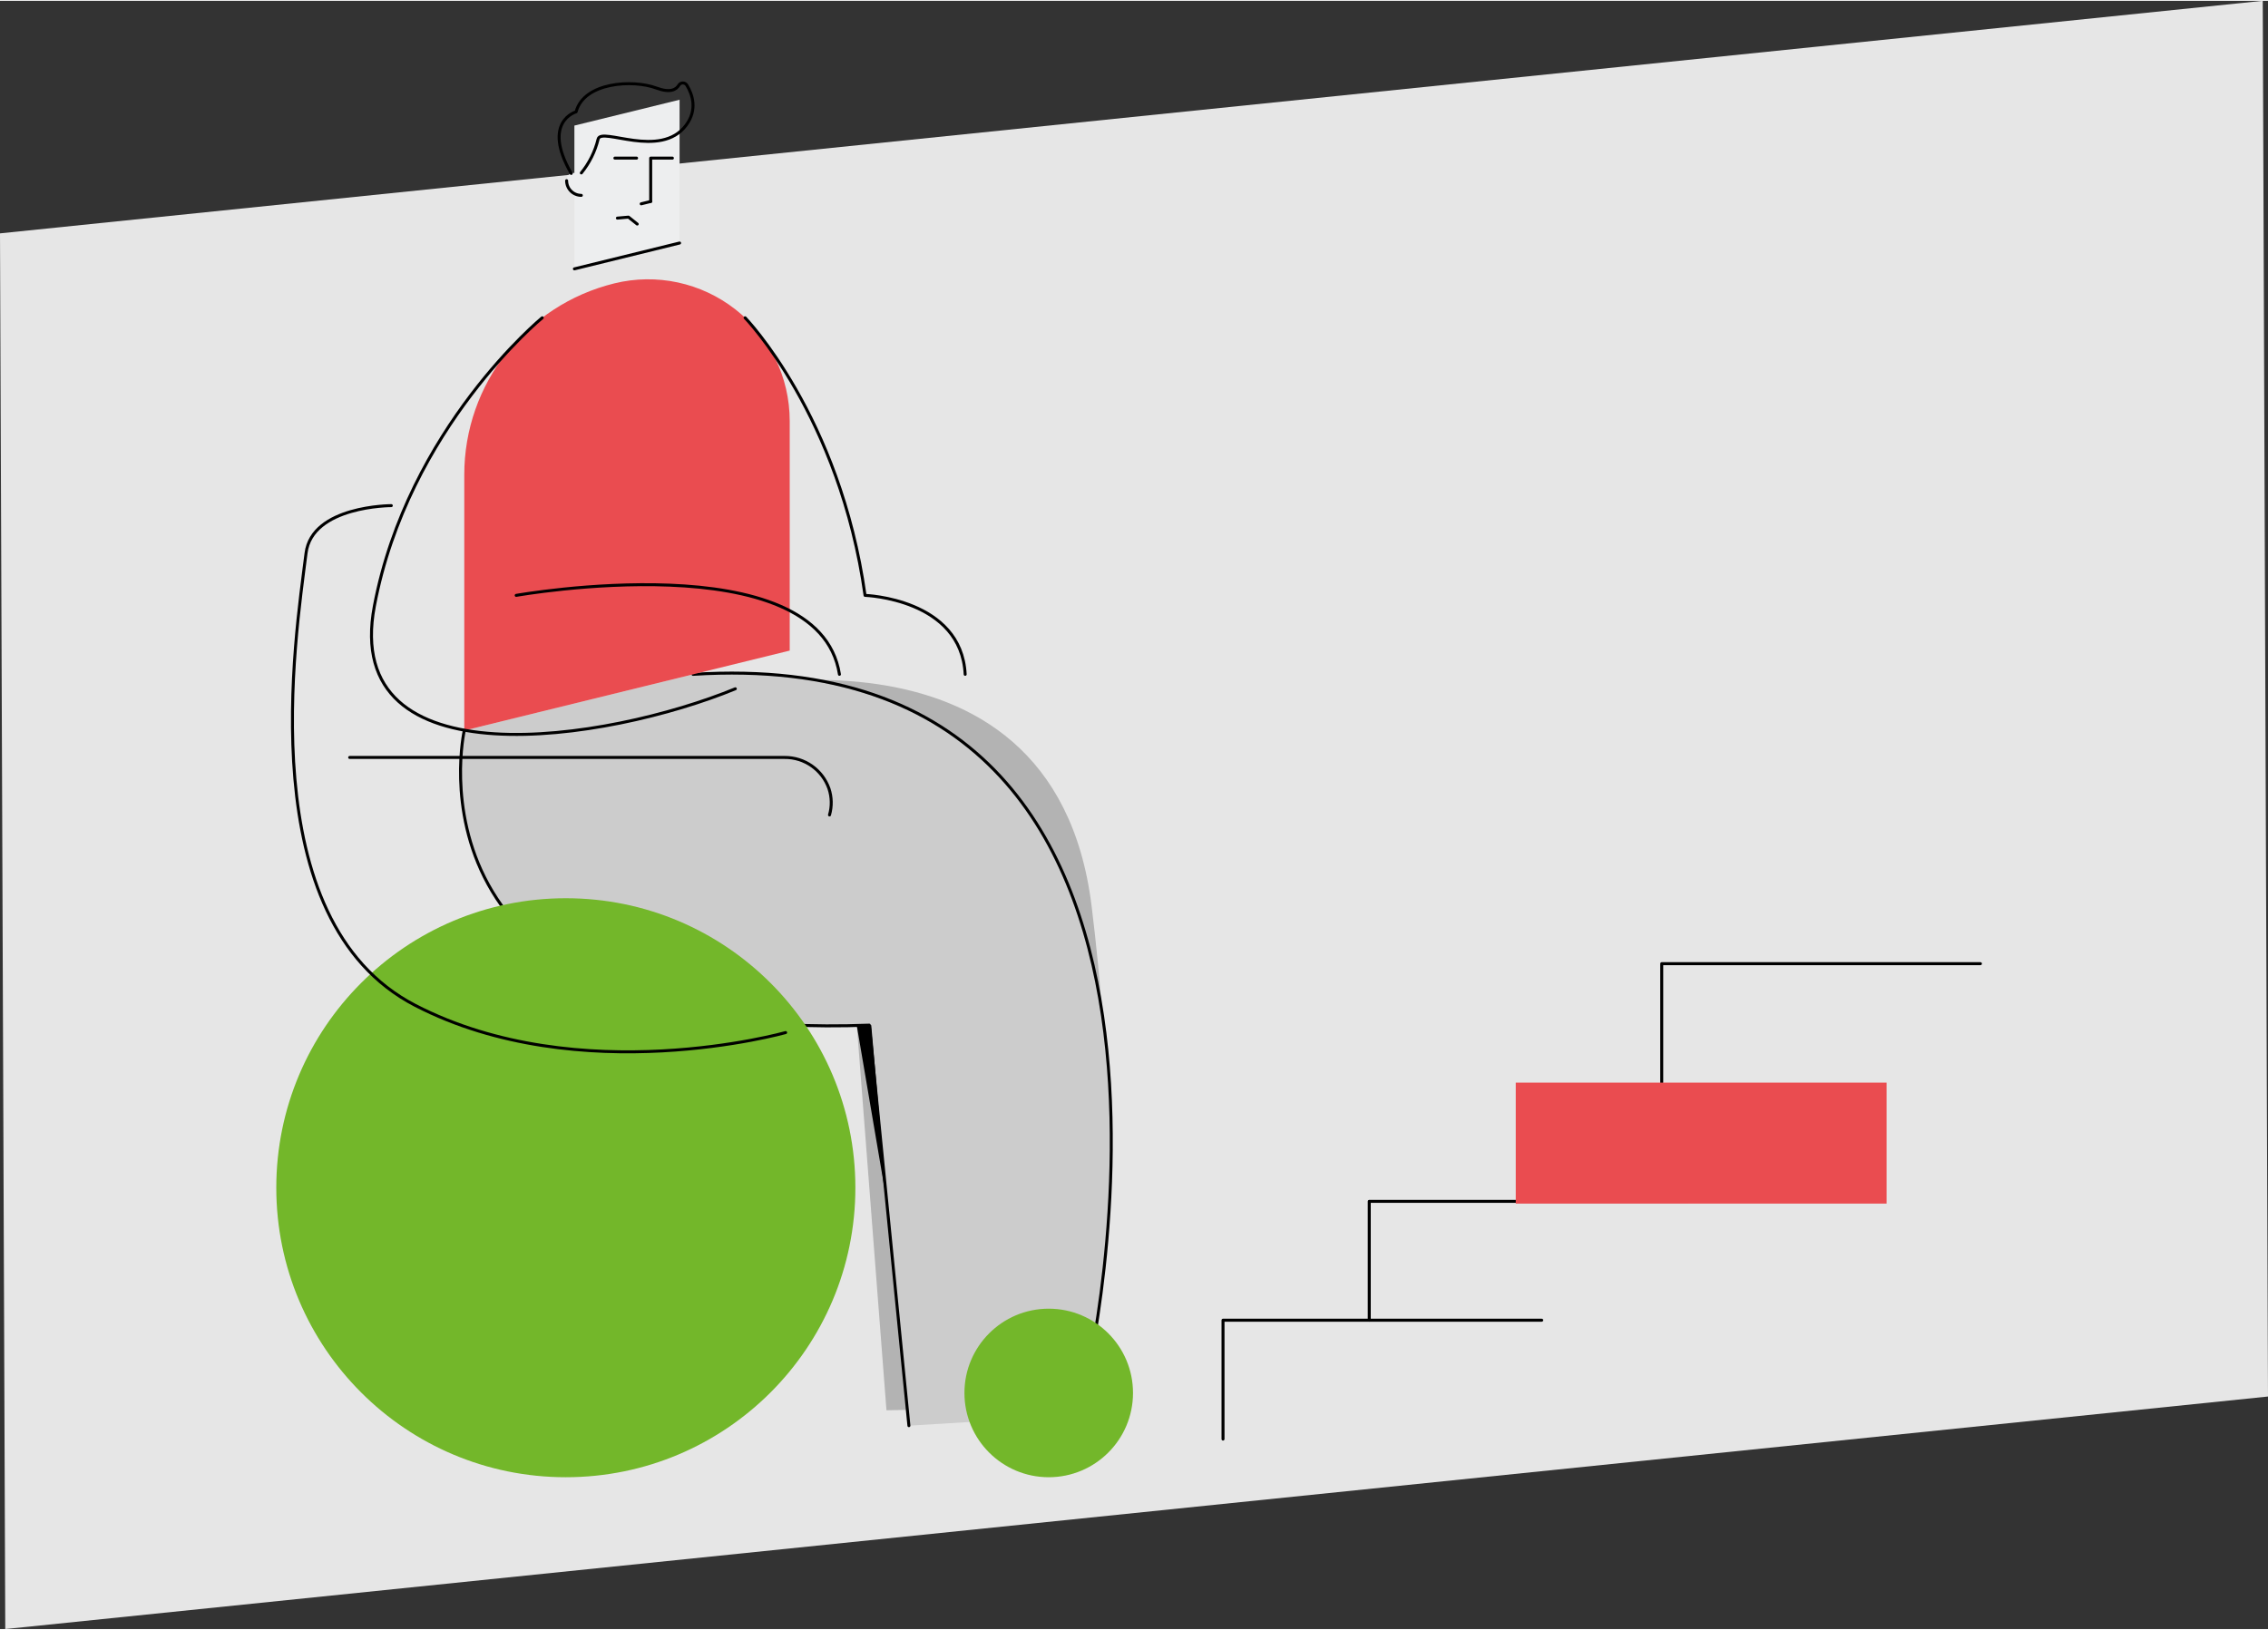
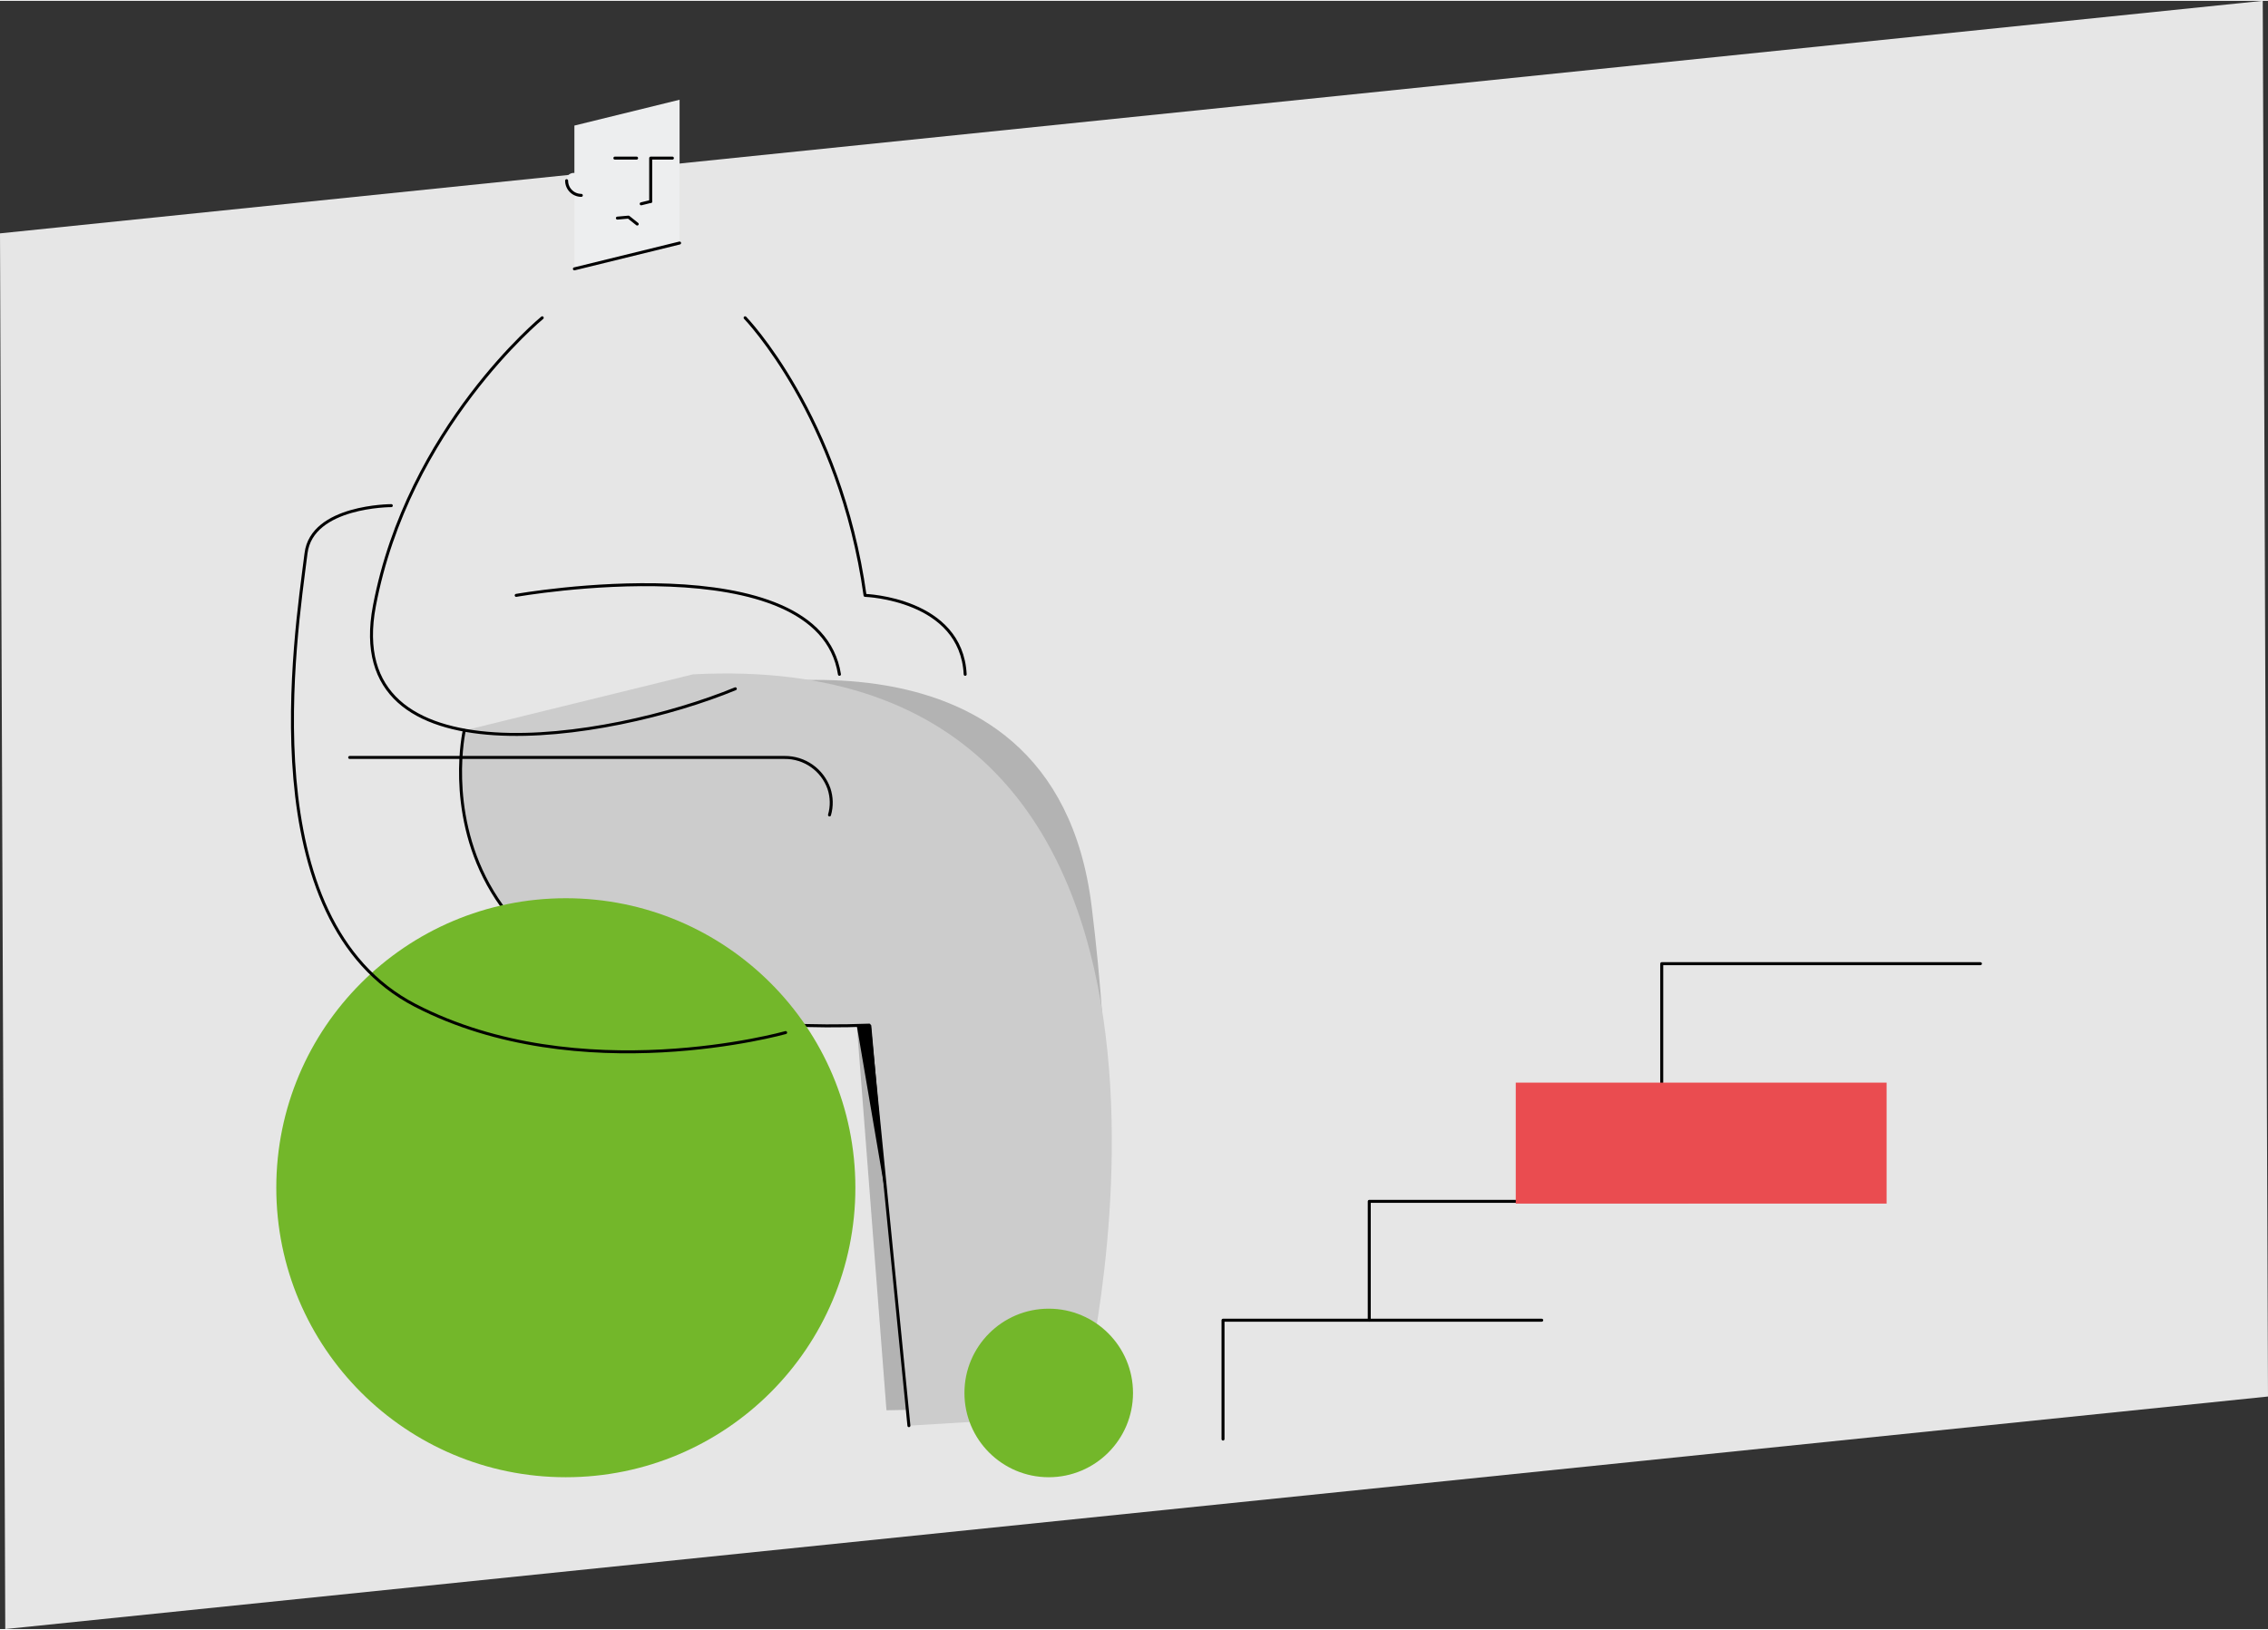
<svg xmlns="http://www.w3.org/2000/svg" width="704" height="506" id="elbuvsaecpu1" viewBox="0 0 1143.64 821.17" shape-rendering="geometricPrecision" text-rendering="geometricPrecision">
  <rect x="0" y="0" width="1143.64" height="821.17" fill="#333333" stroke="none" />
  <style>#elbuvsaecpu9_to {animation: elbuvsaecpu9_to__to 6000ms linear 2 normal forwards}@keyframes elbuvsaecpu9_to__to { 0% {transform: translate(293.13px,744.59px)} 16.667% {transform: translate(293.13px,744.59px);animation-timing-function: cubic-bezier(0.445,0.05,0.55,0.95)} 28.833% {transform: translate(338.13px,744.59px);animation-timing-function: cubic-bezier(0.445,0.05,0.55,0.95)} 51.667% {transform: translate(337.13px,744.59px);animation-timing-function: cubic-bezier(0.445,0.05,0.55,0.95)} 63.333% {transform: translate(293.13px,744.59px)} 100% {transform: translate(293.13px,744.59px)} }#elbuvsaecpu9_tr {animation: elbuvsaecpu9_tr__tr 6000ms linear 2 normal forwards}@keyframes elbuvsaecpu9_tr__tr { 0% {transform: rotate(0deg)} 27.667% {transform: rotate(0deg);animation-timing-function: cubic-bezier(0.445,0.05,0.55,0.95)} 34.333% {transform: rotate(-3.498deg);animation-timing-function: cubic-bezier(0,0,0.58,1)} 39.5% {transform: rotate(0deg);animation-timing-function: cubic-bezier(0,0,0.58,1)} 45% {transform: rotate(-4deg)} 49.333% {transform: rotate(0deg)} 100% {transform: rotate(0deg)} }</style>
  <g id="elbuvsaecpu2">
    <g id="elbuvsaecpu3">
      <polygon id="elbuvsaecpu4" points="1143.64,703.89 2.65,821.17 0,117.28 1140.99,0 1143.64,703.89" fill="rgb(230,230,230)" stroke="none" stroke-width="1" />
      <polyline id="elbuvsaecpu5" points="616.71,725.34 616.71,665.4 777.42,665.4" fill="none" stroke="rgb(0,0,0)" stroke-width="1.5" stroke-linecap="round" stroke-linejoin="round" />
      <polyline id="elbuvsaecpu6" points="690.45,665.4 690.45,605.46 851.16,605.46" fill="none" stroke="rgb(0,0,0)" stroke-width="1.5" stroke-linecap="round" stroke-linejoin="round" />
      <polyline id="elbuvsaecpu7" points="837.93,545.52 837.93,485.59 998.64,485.59" fill="none" stroke="rgb(0,0,0)" stroke-width="1.5" stroke-linecap="round" stroke-linejoin="round" />
      <rect id="elbuvsaecpu8" width="187" height="61" rx="12.84" ry="0" transform="matrix(1 0 0 1 764.32 545.59)" fill="rgb(234,76,80)" stroke="none" stroke-width="1" />
    </g>
    <g id="elbuvsaecpu9_to" transform="translate(293.13,744.59)">
      <g id="elbuvsaecpu9_tr" transform="rotate(0)">
        <g id="elbuvsaecpu9" transform="translate(-293.13,-744.59)">
          <path id="elbuvsaecpu10" d="M348.11,350.29L275.52,388.89L431,503L447,710.82L561.29,708.59L545.29,684.59C545.29,684.59,569.84,613.59,550.45,456.59C531.06,299.59,348.11,350.29,348.11,350.29Z" fill="rgb(179,179,179)" stroke="none" stroke-width="1" />
          <path id="elbuvsaecpu11" d="M547.32,697.59C547.32,697.59,637.32,324.59,349.46,339.68L234.11,368C234.11,368,198.33,525.59,438.32,516.59L458.32,718.59L557.32,712.59Z" fill="rgb(204,204,204)" stroke="none" stroke-width="1" />
-           <path id="elbuvsaecpu12" d="M547.32,697.59C547.32,697.59,636.32,321.59,349.46,339.68" fill="none" stroke="rgb(0,0,0)" stroke-width="1.5" stroke-linecap="round" stroke-linejoin="round" />
          <path id="elbuvsaecpu13" d="M234.11,368C234.11,368,198.33,525.59,438.32,516.59L458.32,718.59" fill="none" stroke="rgb(0,0,0)" stroke-width="1.5" stroke-linecap="round" stroke-linejoin="round" />
          <polygon id="elbuvsaecpu14" points="342.68,79.33 342.68,122.15 289.64,135.18 289.64,62.92 342.68,49.89 342.68,79.33" fill="rgb(237,238,239)" stroke="none" stroke-width="1" />
          <polyline id="elbuvsaecpu15" points="328.11,101.18 328.11,79.33 339.06,79.33" fill="none" stroke="rgb(0,0,0)" stroke-width="1.5" stroke-linecap="round" stroke-linejoin="round" />
          <line id="elbuvsaecpu16" x1="310.05" y1="79.33" x2="321" y2="79.33" fill="none" stroke="rgb(0,0,0)" stroke-width="1.5" stroke-linecap="round" stroke-linejoin="round" />
          <path id="elbuvsaecpu17" d="M293.13,90.53L293.13,98.12C289.036,98.114,285.72,94.794,285.72,90.7C285.72,90.48,285.72,90.25,285.72,90.03C286.16,85.42,293.13,85.9,293.13,90.53Z" fill="rgb(237,238,239)" stroke="none" stroke-width="1" />
          <path id="elbuvsaecpu18" d="M293.13,98.12C289.036,98.114,285.72,94.794,285.72,90.7" fill="none" stroke="rgb(0,0,0)" stroke-width="1.5" stroke-linecap="round" stroke-linejoin="round" />
          <line id="elbuvsaecpu19" x1="342.68" y1="122.15" x2="289.64" y2="135.18" fill="none" stroke="rgb(0,0,0)" stroke-width="1.5" stroke-linecap="round" stroke-linejoin="round" />
          <line id="elbuvsaecpu20" x1="328.11" y1="101.2" x2="323.32" y2="102.38" fill="none" stroke="rgb(0,0,0)" stroke-width="1.5" stroke-linecap="round" stroke-linejoin="round" />
          <polyline id="elbuvsaecpu21" points="311.32,109.59 316.92,109.09 321.32,112.59" fill="none" stroke="rgb(0,0,0)" stroke-width="1.5" stroke-linecap="round" stroke-linejoin="round" />
-           <path id="elbuvsaecpu22" d="M398.21,211.86L398.21,327.7L234.11,368L234.11,239C234.11,193.258,265.339,153.425,309.76,142.51L309.76,142.51C331.063,137.271,353.591,142.117,370.857,155.65C388.123,169.183,398.209,189.902,398.21,211.84Z" fill="rgb(234,76,80)" stroke="none" stroke-width="1" />
-           <path id="elbuvsaecpu23" d="M293.13,86.81C297.198,81.814,300.095,75.972,301.61,69.71C303.125,63.448,333.08,80.08,345.99,62.71C351.84,54.83,349.12,47.15,346.37,42.61C345.958,41.889,345.198,41.438,344.368,41.422C343.538,41.405,342.76,41.826,342.32,42.53C341,44.77,338,46.6,331,44C319.13,39.55,294.44,41,290.5,56C290.5,56,273,60.87,288.03,87.06" fill="none" stroke="rgb(0,0,0)" stroke-width="1.5" stroke-linecap="round" stroke-linejoin="round" />
          <path id="elbuvsaecpu24" d="M273.42,159.85C273.42,159.85,205.79,215.4,188.79,305.18C171.79,394.96,306.58,373.39,370.79,346.96" fill="none" stroke="rgb(0,0,0)" stroke-width="1.5" stroke-linecap="round" stroke-linejoin="round" />
          <path id="elbuvsaecpu25" d="M260.29,299.85C260.29,299.85,412.79,272.85,423.29,339.67" fill="none" stroke="rgb(0,0,0)" stroke-width="1.5" stroke-linecap="round" stroke-linejoin="round" />
          <path id="elbuvsaecpu26" d="M375.72,159.85C375.72,159.85,423.58,209.24,436.2,299.85C436.2,299.85,484.75,301.52,486.69,339.67" fill="none" stroke="rgb(0,0,0)" stroke-width="1.5" stroke-linecap="round" stroke-linejoin="round" />
          <polygon id="elbuvsaecpu27" points="432.03,516.78 447.09,605.2 439.32,516.59 432.03,516.78" fill="rgb(0,0,0)" stroke="none" stroke-width="1" />
          <circle id="elbuvsaecpu28" r="146" transform="matrix(1 0 0 1 285.32 598.59)" fill="rgb(115,183,42)" stroke="none" stroke-width="1" />
          <path id="elbuvsaecpu29" d="M197.32,254.59C197.32,254.59,157.32,254.59,154.32,278.59C148.99,321.21,126.32,463.59,209.32,506.59C292.32,549.59,396.16,520.34,396.16,520.34" fill="none" stroke="rgb(0,0,0)" stroke-width="1.5" stroke-linecap="round" stroke-linejoin="round" />
          <path id="elbuvsaecpu30" d="M176.32,381.59L395.63,381.59C405.677,381.501,414.668,387.811,418,397.29C419.443,401.592,419.541,406.231,418.28,410.59" fill="none" stroke="rgb(0,0,0)" stroke-width="1.5" stroke-linecap="round" stroke-linejoin="round" />
          <circle id="elbuvsaecpu31" r="42.5" transform="matrix(1 0 0 1 528.82 702.09)" fill="rgb(115,183,42)" stroke="none" stroke-width="1" />
        </g>
      </g>
    </g>
  </g>
</svg>